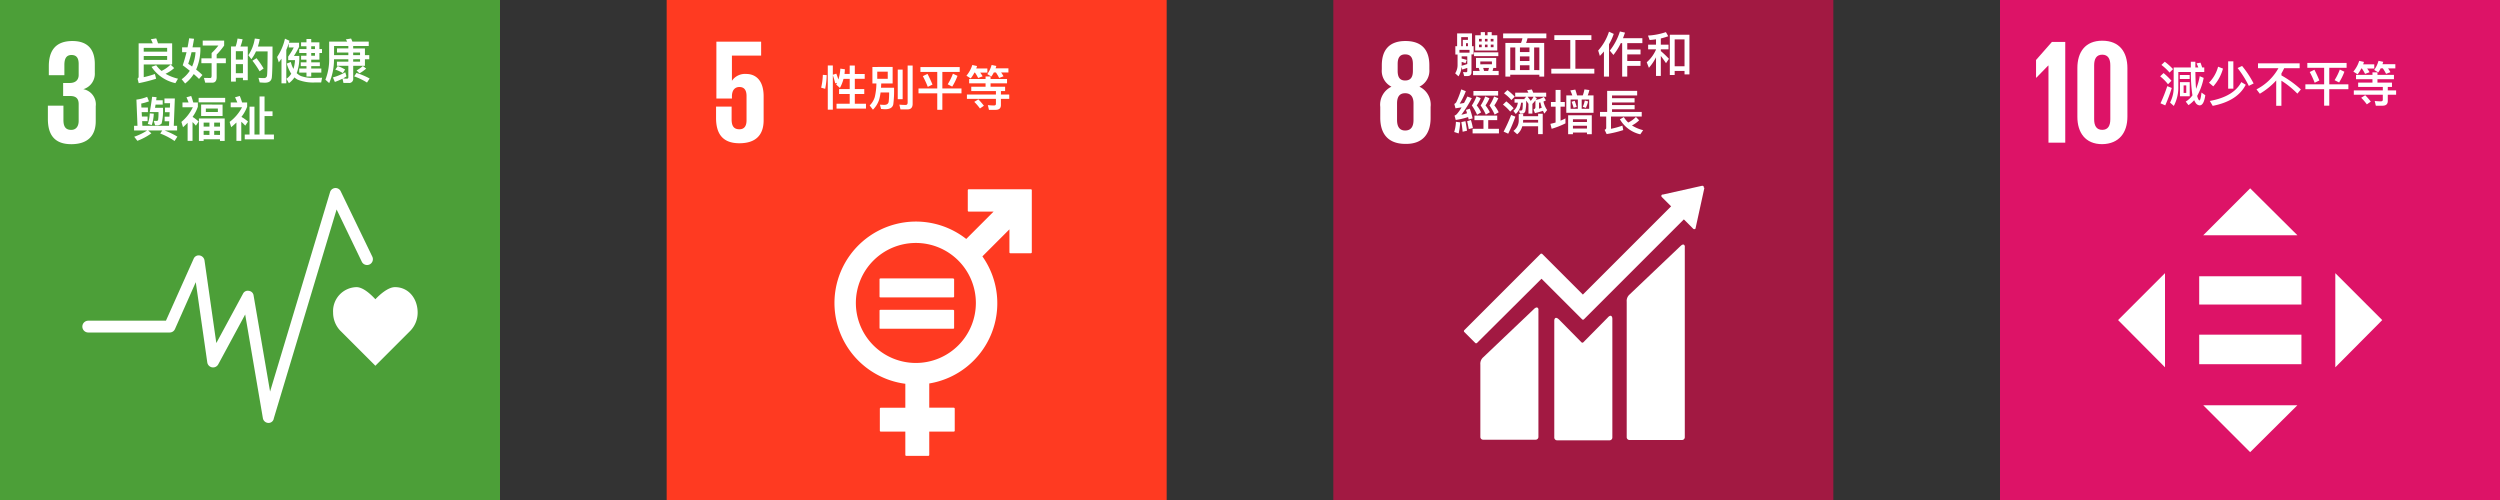
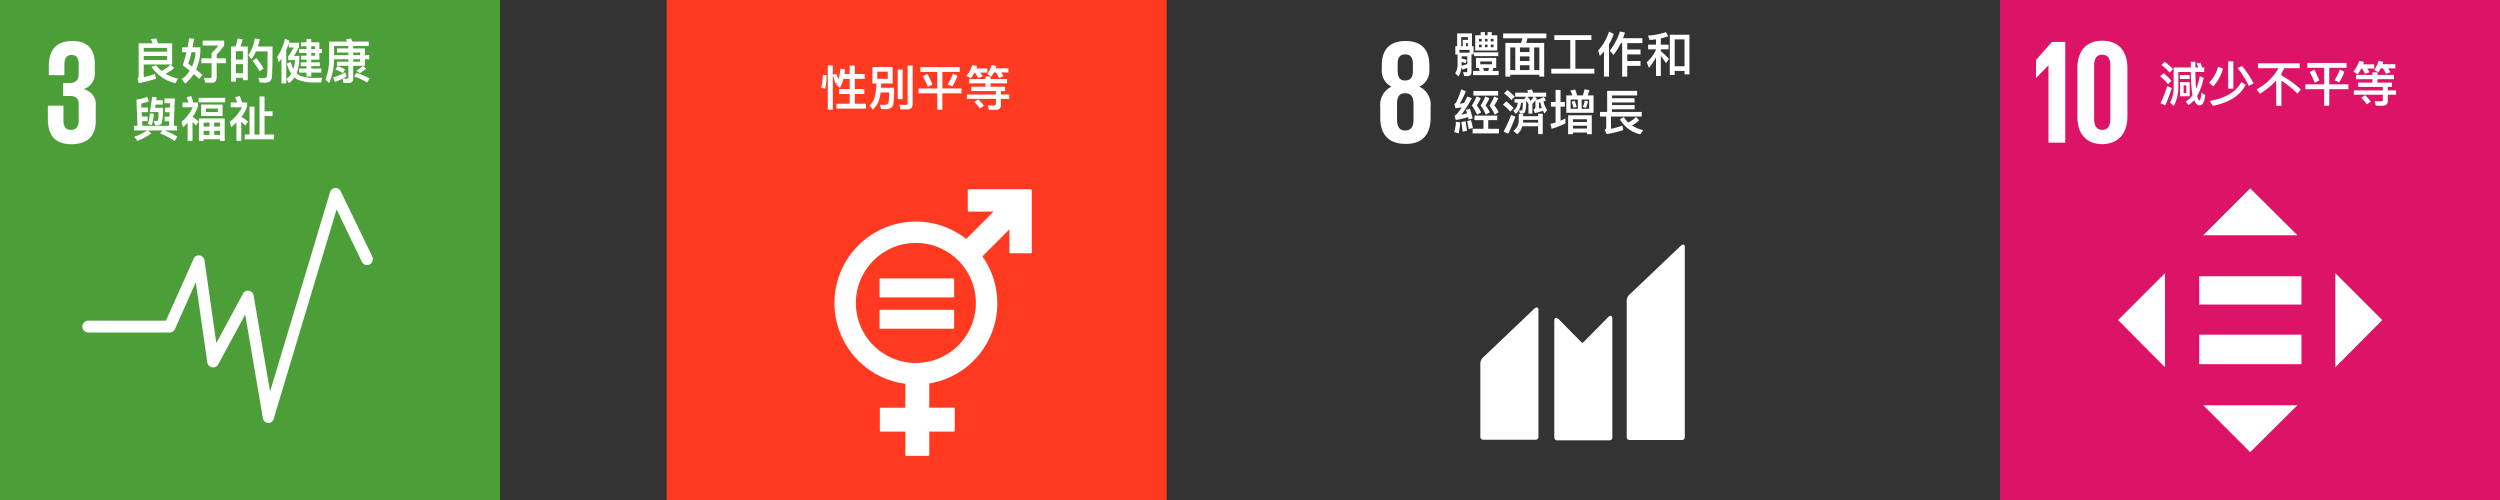
<svg xmlns="http://www.w3.org/2000/svg" width="450" height="90" viewBox="0 0 450 90">
  <rect x="0" y="0" width="450" height="90" fill="#333333" stroke="none" />
  <g id="Group_90001" data-name="Group 90001" transform="translate(-240 -826)">
    <g id="i-sdg-05" transform="translate(360 826)">
      <path id="path1264" d="M797.2,185h90v90h-90Z" transform="translate(-797.2 -185)" fill="#ff3a21" />
-       <path id="path1266" d="M818.526,204.217a2.833,2.833,0,0,0-2.573,1.231v-4.531h5.258V198.4h-8.055v10.236h2.8v-.392c0-1.063.5-1.678,1.342-1.678.951,0,1.286.671,1.286,1.622v4.363c0,.951-.336,1.622-1.286,1.622-1.063,0-1.4-.671-1.4-1.79V210.09h-2.8v2.07c0,2.741,1.119,4.531,4.2,4.531s4.363-1.622,4.363-4.139v-4.307c0-2.909-1.454-4.027-3.132-4.027" transform="translate(-804.207 -190.905)" fill="#fff" />
      <g id="g1272" transform="translate(30.205 34.064)">
        <path id="path1268" d="M886.551,245.9H875.364a.178.178,0,0,0-.168.168v3.692a.178.178,0,0,0,.168.168h4.475l-4.922,4.922a14.661,14.661,0,1,0-10.963,26.066v4.307h-4.419a.178.178,0,0,0-.168.168v3.971a.178.178,0,0,0,.168.168h4.419v4.2a.179.179,0,0,0,.168.168h3.971a.178.178,0,0,0,.168-.168v-4.2h4.419a.179.179,0,0,0,.168-.168V285.39a.178.178,0,0,0-.168-.168H868.26V280.86a14.626,14.626,0,0,0,9.565-22.878l4.866-4.866v4.139a.178.178,0,0,0,.168.168h3.692a.178.178,0,0,0,.168-.168V246.068a.179.179,0,0,0-.168-.168m-20.7,31.268a10.8,10.8,0,1,1,10.8-10.8,10.8,10.8,0,0,1-10.8,10.8" transform="translate(-851.2 -245.9)" fill="#fff" />
        <path id="path1270" d="M878.9,274.6H865.868c-.056,0-.168.056-.168.112V277.9c0,.056.056.112.168.112h13.089c.056,0,.168-.056.168-.112v-3.188a.291.291,0,0,0-.224-.112m0,5.649H865.868c-.056,0-.168.056-.168.112v3.188c0,.056.056.112.168.112h13.089c.056,0,.168-.056.168-.112v-3.188a.291.291,0,0,0-.224-.112" transform="translate(-857.589 -258.547)" fill="#fff" />
      </g>
      <path id="text1341-1-3-7" d="M.443-2.367A11.545,11.545,0,0,1,.14-.057L.867.151a13.977,13.977,0,0,0,.268-2.466Zm2.423-.216-.623.2v-1.67H1.334V3.907h.909V-2.3A13.639,13.639,0,0,1,2.667-.844L3-.931c-.052.1-.1.208-.156.32l.675.6a7.167,7.167,0,0,0,.649-1.636H5.28V.194H3.368v.883H5.28V2.834H2.909v.874h5.3V2.834H6.2V1.077H7.9V.194H6.2V-1.649H7.98v-.874H6.2V-4.038H5.28v1.514H4.346c.035-.277.052-.554.069-.848l-.822-.112a7.66,7.66,0,0,1-.355,1.964A10.178,10.178,0,0,0,2.866-2.584Zm6.5-1.2V-.81h.718a10.78,10.78,0,0,1-.294,2.449,3.564,3.564,0,0,1-.917,1.506l.588.762a4.51,4.51,0,0,0,1.134-1.861A8.694,8.694,0,0,0,10.836.809h1.54a12.885,12.885,0,0,1-.087,1.7c-.078.346-.337.528-.779.528-.225,0-.485-.017-.787-.035l.2.77q.519.052.727.052c.883,0,1.376-.312,1.48-.917a18.9,18.9,0,0,0,.13-2.951H10.914c.017-.242.026-.5.043-.77h2.051V-3.787Zm2.761,2.129H10.239V-2.938h1.887Zm1.8-1.653V2.012h.883V-3.311Zm1.739,7.165c.623,0,.943-.337.943-1V-4.046h-.9V2.626c0,.277-.121.424-.355.424C15,3.05,14.618,3.033,14.22,3l.2.857ZM18.01-3.769v.883h3.029V.09H17.664V.964h3.375v2.96h.917V.964H25.4V.09H21.956V-2.887H25.08v-.883ZM19.282-2.54l-.839.407A16.32,16.32,0,0,1,19.334-.2l.848-.415C19.888-1.32,19.594-1.961,19.282-2.54Zm4.578-.035a10.572,10.572,0,0,1-.943,1.912l.813.415a10.314,10.314,0,0,0,.952-1.938Zm3.3,2.354V.558H31.6v.614H26.378V1.96H31.6v.9c0,.19-.121.286-.355.286-.346,0-.71-.026-1.1-.061l.2.848h1.2c.632,0,.952-.286.952-.857V1.96h1.5V1.172H32.5V.558h.753V-.221H30.636V-.836H33.6v-.779H30.636v-.459h-.9v.459h-2.96v.779h2.96v.614Zm1.272,2.267L27.7,2.5A8.78,8.78,0,0,1,28.724,3.69l.71-.493A10.247,10.247,0,0,0,28.429,2.046Zm-.7-4.812h.1A7.3,7.3,0,0,1,28.4-1.8l.813-.3a7.343,7.343,0,0,0-.441-.666h1.289v-.753H28.057c.052-.138.1-.277.147-.433l-.857-.19a5.587,5.587,0,0,1-1.056,1.93l.77.493A6.98,6.98,0,0,0,27.728-2.765Zm3.5-.026H31.6a7.969,7.969,0,0,1,.58.987l.787-.3a5.841,5.841,0,0,0-.433-.684h1.315v-.753H31.536c.052-.138.1-.277.138-.424l-.848-.182a5.2,5.2,0,0,1-.779,1.644l.736.45A7.516,7.516,0,0,0,31.225-2.791Z" transform="translate(27.667 15.838)" fill="#fff" />
    </g>
    <g id="i-sdg-08" transform="translate(480 826)">
-       <path id="path1136" d="M262.1,362.6h90v90h-90Z" transform="translate(-262.1 -362.6)" fill="#a21942" />
      <path id="path1138" d="M286.262,389.672v-2.014a3.585,3.585,0,0,0-2.014-3.636,3.2,3.2,0,0,0,1.79-3.132v-.727c0-2.853-1.454-4.363-4.307-4.363-2.8,0-4.251,1.51-4.251,4.363v.727a3.193,3.193,0,0,0,1.734,3.132,3.585,3.585,0,0,0-2.014,3.636v1.958c0,2.741,1.287,4.7,4.531,4.7,3.188.056,4.531-1.9,4.531-4.643m-5.929-9.733c0-1.119.392-1.734,1.342-1.734,1.007,0,1.4.615,1.4,1.734v1.231c0,1.119-.392,1.734-1.4,1.734s-1.342-.671-1.342-1.734Zm2.853,10.068c0,1.119-.392,1.9-1.51,1.9-1.063,0-1.454-.783-1.454-1.9v-2.965c0-1.119.392-1.846,1.454-1.846,1.119,0,1.51.783,1.51,1.846Z" transform="translate(-268.754 -368.417)" fill="#fff" />
      <g id="g1146" transform="translate(23.507 33.447)">
        <path id="path1140" d="M345.417,441.571l-9.173,8.726a1.53,1.53,0,0,0-.5,1.287v24.388a.5.5,0,0,0,.5.5H345.7a.5.5,0,0,0,.5-.5V441.8c.056-.336-.168-.839-.783-.224m-26.345,11.3L309.9,461.6a1.53,1.53,0,0,0-.5,1.286v13.033a.5.5,0,0,0,.5.5h9.453a.5.5,0,0,0,.5-.5V453.094c.056-.28-.168-.783-.783-.224" transform="translate(-306.444 -430.718)" fill="#fff" />
-         <path id="path1142" d="M347.293,422.678a.335.335,0,0,0-.056-.224.2.2,0,0,0-.168-.056h-.112l-6.992,1.566h-.112a.2.2,0,0,0-.112.056.27.27,0,0,0,0,.391l.056.056,1.622,1.622-15.886,15.886-7.328-7.328a.254.254,0,0,0-.28,0l-2.014,2.014-11.746,11.746a.254.254,0,0,0,0,.28l2.014,2.014a.254.254,0,0,0,.28,0l11.634-11.579,5.314,5.314,2.014,2.014a.254.254,0,0,0,.28,0l18.011-18.011,1.678,1.678a.27.27,0,0,0,.392,0,.205.205,0,0,0,.056-.168l1.566-7.16Z" transform="translate(-304.125 -422.397)" fill="#fff" />
        <path id="path1144" d="M342.821,464.541l-4.419,4.475a.25.25,0,0,1-.28,0l-4.027-4.083c-.727-.727-.895-.112-.895.168v21.032a.5.5,0,0,0,.5.5h9.453a.5.5,0,0,0,.5-.5V464.765c0-.392-.224-.895-.839-.224" transform="translate(-316.937 -440.823)" fill="#fff" />
      </g>
      <path id="text1341-1-3-2-2" d="M3.367-3.817H.693v2.311H.373v1.5h.4V1.833a2.722,2.722,0,0,1-.433,1.54l.6.545a3.577,3.577,0,0,0,.545-1.7l.138.476c.32-.1.623-.2.9-.3v.537a.213.213,0,0,1-.234.242c-.156,0-.338-.017-.528-.035l.2.727h.563c.5,0,.753-.225.753-.666V-.036h.389V-1.507H3.367ZM1.5,2.015c0-.078.009-.156.009-.234V1.323a5.929,5.929,0,0,1,.692.234L2.432.968A6.977,6.977,0,0,0,1.506.717V.31H2.519V1.7C2.207,1.808,1.861,1.911,1.5,2.015ZM1.108-.347v-.5H2.926v.5Zm.32-1.16V-3.142H2.64v.493H1.714v1.142Zm.865,0v-.537H2.64v.537ZM3.947-3.48V-.728H7.919V-3.48h-1v-.563H6.171v.563H5.7v-.563H4.942v.563Zm3.3,2.146h-.5V-1.8h.5Zm-1.073,0H5.7V-1.8h.467Zm-1.056,0H4.63V-1.8h.485ZM4.63-2.355v-.476h.485v.476ZM5.7-2.831h.467v.476H5.7Zm1.038,0h.5v.476h-.5Zm-3,2.423V.284h4.37V-.408ZM4.094.6V2.4h.493l.164.545H3.557V3.7H8.17V2.95h-1.1L7.218,2.4h.511V.6ZM5.548,2.95,5.383,2.4H6.43l-.147.545Zm1.411-1.2H4.864V1.236H6.958ZM8.975-3.8v.865h3.47A5.391,5.391,0,0,1,12.2-2.1H9.381V3.962h.874V3.625h5.236v.338h.874V-2.1H13.111a6.589,6.589,0,0,0,.251-.831h3.392V-3.8Zm1.281,6.594V-1.282h.909V2.794Zm1.748,0V1.929h1.713v.865Zm2.553,0V-1.282h.935V2.794ZM12,1.158V.328h1.713v.831Zm0-1.61v-.831h1.713v.831Zm9.061-2.172V2.552H17.646v.874h7.745V2.552h-3.41V-2.623h2.882v-.865H18.191v.865Zm9.087.563H30.4V3.962h.917V2.033h2.388V1.158H31.319V-.027h2.388V-.91H31.319V-2.061h2.717v-.891H30.549c.121-.32.242-.649.363-1l-.917-.208A10.783,10.783,0,0,1,28.178-.711l.649.779A10.414,10.414,0,0,0,30.151-2.061Zm-3.029,1.5V3.962h.917V-1.862a9.757,9.757,0,0,0,.848-1.861l-.857-.4A9.238,9.238,0,0,1,26.083-.728l.3.969C26.646-.018,26.888-.287,27.122-.564ZM42.508-3.575H38.978V3.677h.874V2.95h1.774v.623h.883ZM39.852,2.1V-2.736h1.774V2.1ZM35.075-1.784v.839h1.419V-.9a6.484,6.484,0,0,1-1.67,2.285l.389,1a8.847,8.847,0,0,0,1.281-1.9V3.841h.865V.25q.389.493.935,1.3L38.822.76A18.015,18.015,0,0,0,37.359-.633V-.944h1.385v-.839H37.359V-2.9A12.5,12.5,0,0,0,38.7-3.3l-.424-.744a12.232,12.232,0,0,1-3.228.623l.294.8c.381-.026.77-.069,1.151-.13v.961ZM5.435,11.8V13.36H3.479v.822H8.222V13.36H6.292V11.8H7.91v-.813h-4.1V11.8ZM3.627,6.558v.831H8.075V6.558Zm.554.961a7.971,7.971,0,0,1-.839,1.644,9.567,9.567,0,0,1,.943,1.67l.727-.424a6.311,6.311,0,0,0-.788-1.263,6.7,6.7,0,0,0,.718-1.307Zm1.566.017a7.766,7.766,0,0,1-.822,1.627,8.985,8.985,0,0,1,.935,1.644l.727-.424A6.866,6.866,0,0,0,5.8,9.146a7,7,0,0,0,.71-1.289Zm1.6.009a7.961,7.961,0,0,1-.831,1.618,8.985,8.985,0,0,1,.935,1.644l.727-.424a6.866,6.866,0,0,0-.788-1.238,7.425,7.425,0,0,0,.718-1.281ZM.477,12.1a7.111,7.111,0,0,1-.312,1.835l.8.26a11.5,11.5,0,0,0,.277-1.99Zm1.713-.113-.736.164q.13.753.234,1.739l.788-.182C2.389,13.083,2.294,12.512,2.19,11.984Zm.779-2.25-.684.225c.069.19.13.4.2.606-.346.1-.684.2-1.03.268A21.873,21.873,0,0,0,3.341,7.848l-.8-.3c-.208.415-.407.8-.6,1.16-.26.052-.519.1-.788.13A13.509,13.509,0,0,0,2.259,6.593l-.822-.329a17.005,17.005,0,0,1-.891,2.3.844.844,0,0,1-.363.32L.4,9.674c.381-.061.744-.121,1.09-.173a6.572,6.572,0,0,1-.883,1.246,1.511,1.511,0,0,1-.381.242l.216.779a13.37,13.37,0,0,0,2.224-.519c.035.138.061.277.1.424l.718-.182A12.729,12.729,0,0,0,2.969,9.734Zm.208,2.042L2.493,12c.112.45.208.917.294,1.411l.744-.19A13.106,13.106,0,0,0,3.177,11.777ZM9.745,6.394l-.614.58a7.893,7.893,0,0,1,1.333,1.212l.606-.606A10.128,10.128,0,0,0,9.745,6.394Zm-.2,2.025-.606.588a8.091,8.091,0,0,1,1.315,1.255l.614-.606A10.936,10.936,0,0,0,9.546,8.419Zm.874,2.449a27.346,27.346,0,0,1-1.359,3l.831.372a29.351,29.351,0,0,0,1.289-3.063Zm2.163.883h2.691v.493H12.549C12.566,12.088,12.575,11.924,12.583,11.751Zm2.691-.658H12.583v-.381h-.8V11.7a2.347,2.347,0,0,1-.952,2.042l.675.6a2.719,2.719,0,0,0,.909-1.437h2.856v1.419h.831V10.643h-.831Zm-2.138-3.5-.338.329c.026.026.052.061.087.1H11.026v.632h.6a2.746,2.746,0,0,1-.234.788,2.156,2.156,0,0,1-.58.692l.433.554a2.99,2.99,0,0,0,.684-.917,5.427,5.427,0,0,0,.286-1.116h.3A10.863,10.863,0,0,1,12.462,9.8c-.035.164-.113.251-.234.268h-.4l.173.563h.389a.623.623,0,0,0,.571-.407,7.523,7.523,0,0,0,.156-1.93,5.941,5.941,0,0,1,.415.571v1.765h.71V8.878a5.862,5.862,0,0,0,.545-.632V9.483c0,.173-.121.3-.346.407l.26.649c.571-.138,1.047-.277,1.445-.415.078.173.164.338.251.5l.5-.64a4.2,4.2,0,0,1-.658-1.532,2.525,2.525,0,0,0,.433-.216l-.363-.614a3.536,3.536,0,0,1-1.445.519c.061-.087.121-.182.182-.277l-.415-.277h2.094V6.861H14.392a6.131,6.131,0,0,0-.251-.58l-.857.138q.117.195.234.441H11.147v.727Zm.813.736c-.173-.242-.355-.493-.563-.736h1.064A3.705,3.705,0,0,1,13.951,8.324Zm1.731.286a7.219,7.219,0,0,0,.251.943l-.493.182V8.661C15.508,8.644,15.595,8.627,15.681,8.609Zm1.9-.078V9.38h.839v2.847c-.312.1-.623.173-.935.242l.225.891a14.98,14.98,0,0,0,2.484-.978v-.9q-.441.234-.883.415V9.38h.77V8.532h-.77V6.359h-.891V8.532ZM21.964,6.3l-.9.156a9.542,9.542,0,0,1,.363.891H20.346v3.133h4.9V7.346H24.2a5.951,5.951,0,0,0,.3-.961l-.891-.121a6.431,6.431,0,0,1-.294,1.082h-1.03C22.18,6.957,22.068,6.61,21.964,6.3Zm2.5,3.462h-1.35V8.09h1.35Zm-2.042,0h-1.3V8.09h1.3ZM21.86,8.315,21.3,8.5a8.658,8.658,0,0,1,.355,1.073l.563-.147C22.1,9.008,21.981,8.635,21.86,8.315Zm1.817-.043A5.736,5.736,0,0,1,23.314,9.4l.554.2a6.145,6.145,0,0,0,.4-1.168Zm1.255,2.648H20.675v3.41h.865v-.294h2.527v.294h.865ZM21.54,13.308v-.5h2.527v.5Zm0-1.177v-.493h2.527v.493Zm7.036-3.513h4.059V7.857H28.576V7.363H33.1V6.533H27.7v3.79H26.412v.831h1.116V13.2c0,.156-.1.268-.286.346l.363.762a19.534,19.534,0,0,0,2.994-.718l-.156-.8a15.12,15.12,0,0,1-2.051.571V11.154h5.53v-.831H28.576V9.847h4.067V9.085H28.576Zm2.12,2.631-.7.407a5.718,5.718,0,0,0,3.669,2.7l.511-.753a6.5,6.5,0,0,1-2.008-.848,5.123,5.123,0,0,0,1.289-.926l-.58-.6a4.728,4.728,0,0,1-1.385,1A4.579,4.579,0,0,1,30.7,11.249Z" transform="translate(21.589 9.824)" fill="#fff" />
    </g>
    <g id="i-sdg-10" transform="translate(600 826)">
      <path id="path1168" d="M618.8,362.6h90v90h-90Z" transform="translate(-618.8 -362.6)" fill="#dd1367" />
      <path id="path1170" d="M632.637,380.175v13.872h3.021V375.924h-2.405l-2.853,3.244v3.188h.056l2.126-2.181Zm14.208,9.229v-8.782c0-2.853-1.4-4.922-4.531-4.922-3.076,0-4.475,2.07-4.475,4.922V389.4c0,2.8,1.4,4.922,4.475,4.922,3.076-.056,4.531-2.126,4.531-4.922m-5.985.447v-9.733c0-1.119.392-1.9,1.454-1.9s1.454.783,1.454,1.9v9.733c0,1.119-.392,1.9-1.454,1.9s-1.454-.783-1.454-1.9" transform="translate(-623.912 -368.372)" fill="#fff" />
      <g id="g1324" transform="translate(21.255 33.897)">
        <path id="path1322" d="M665.246,438.47l-8.446,8.446,8.446,8.5ZM695.9,455.419l8.446-8.5L695.9,438.47Zm-6.824-23.773-8.5-8.446-8.446,8.446Zm-16.948,30.6,8.446,8.446,8.5-8.446ZM671.4,439.03h18.4v5.09H671.4Zm0,10.516h18.4v5.314H671.4Z" transform="translate(-656.8 -423.2)" fill="#fff" />
      </g>
      <path id="text1341-1-3-7-6" d="M3.7-1.6V-.87H5.473V-1.6ZM3.725-.316V2.228H5.482V-.316ZM4.859,1.631H4.383V.281h.476ZM7.282-1.381A10.752,10.752,0,0,1,6.624.9C6.555.168,6.521-.836,6.5-2.134H8.1v-.813H7.723c-.1-.312-.2-.606-.3-.865l-.71.121c.112.225.216.476.32.744H6.495v-1.03H5.681v1.03H2.592v3.4A5.893,5.893,0,0,1,1.943,3.37l.675.606A7.181,7.181,0,0,0,3.431.454V-2.134H5.69a27.071,27.071,0,0,0,.251,4,1.383,1.383,0,0,0,.043.182,4.014,4.014,0,0,1-1.22,1.142l.493.64a4.663,4.663,0,0,0,1.021-.891,3.434,3.434,0,0,0,.277.493.922.922,0,0,0,.718.441c.5,0,.839-.614,1.013-1.826L7.6,1.562c-.1.917-.225,1.393-.363,1.419-.156-.052-.294-.329-.415-.813A10.721,10.721,0,0,0,7.992-1.078ZM.991-3.986l-.606.58A9.3,9.3,0,0,1,1.856-2.03l.623-.623A11.582,11.582,0,0,0,.991-3.986ZM.774-1.943.16-1.355A8.025,8.025,0,0,1,1.571.073L2.2-.559A12.893,12.893,0,0,0,.774-1.943ZM1.441.411A27.938,27.938,0,0,1,.221,3.5l.857.372A29.483,29.483,0,0,0,2.254.739Zm9.147-3.5A6.439,6.439,0,0,1,8.952-.213l.77.666a7.826,7.826,0,0,0,1.748-3.2Zm4.18,2.769Q13.379,2.3,9.1,3.076l.519.883q4.452-.87,5.945-3.8ZM12.4-4.055V.861h.935V-4.055Zm2.51.831-.813.372A18.249,18.249,0,0,1,16.118.367l.865-.441A18.04,18.04,0,0,0,14.906-3.224ZM17.771-3.7v.883h3.678A9.438,9.438,0,0,1,17.5.99l.6.787A12.711,12.711,0,0,0,21.05-.611V3.95h.935V-.567a15.356,15.356,0,0,1,2.873,2.328l.632-.753a18.232,18.232,0,0,0-3.5-2.527v-.363a9.629,9.629,0,0,0,.493-.935h2.787V-3.7Zm8.879-.069v.883h3.029V.09H26.3V.964h3.375v2.96H30.6V.964H34.04V.09H30.6V-2.887H33.72v-.883ZM27.922-2.54l-.839.407A16.321,16.321,0,0,1,27.973-.2l.848-.415C28.527-1.32,28.233-1.961,27.922-2.54ZM32.5-2.575a10.572,10.572,0,0,1-.943,1.912l.813.415a10.315,10.315,0,0,0,.952-1.938ZM35.8-.221V.558h4.439v.614H35.018V1.96h5.218v.9c0,.19-.121.286-.355.286-.346,0-.71-.026-1.1-.061l.2.848h1.2c.632,0,.952-.286.952-.857V1.96h1.5V1.172h-1.5V.558h.753V-.221H39.275V-.836h2.968v-.779H39.275v-.459h-.9v.459h-2.96v.779h2.96v.614Zm1.272,2.267-.727.459A8.78,8.78,0,0,1,37.363,3.69l.71-.493A10.247,10.247,0,0,0,37.069,2.046Zm-.7-4.812h.1a7.3,7.3,0,0,1,.571.969l.813-.3a7.344,7.344,0,0,0-.441-.666H38.7v-.753H36.7c.052-.138.1-.277.147-.433l-.857-.19a5.586,5.586,0,0,1-1.056,1.93l.77.493A6.981,6.981,0,0,0,36.368-2.765Zm3.5-.026h.372a7.969,7.969,0,0,1,.58.987l.787-.3a5.841,5.841,0,0,0-.433-.684h1.315v-.753H40.175c.052-.138.1-.277.138-.424l-.848-.182a5.2,5.2,0,0,1-.779,1.644l.736.45A7.516,7.516,0,0,0,39.864-2.791Z" transform="translate(28.668 15.095)" fill="#fff" />
    </g>
    <g id="i-sdg-03" transform="translate(240 826)">
      <path id="path1228" d="M440.5,185h90v90h-90Z" transform="translate(-440.5 -185)" fill="#4c9f38" />
      <path id="path1230" d="M460.1,216.771c3.077,0,4.419-1.622,4.419-4.139v-2.685a2.773,2.773,0,0,0-2.237-3.076,2.9,2.9,0,0,0,2.07-2.965v-1.566c0-2.573-1.231-4.139-4.027-4.139-3.132,0-4.251,1.846-4.251,4.531v1.622h2.8v-1.846c0-1.119.336-1.79,1.286-1.79s1.287.615,1.287,1.622V204.3c0,.951-.615,1.454-1.622,1.454h-1.175V208.1h1.286c1.063,0,1.51.5,1.51,1.454v3.02c0,.951-.448,1.622-1.342,1.622-1.063,0-1.4-.671-1.4-1.79v-2.573h-2.8v2.405c0,2.741,1.119,4.531,4.2,4.531" transform="translate(-447.286 -190.817)" fill="#fff" />
      <g id="g1236" transform="translate(14.823 33.837)">
-         <path id="path1232" d="M562.914,281.987c0-2.517-1.622-4.587-4.083-4.587-1.23,0-2.741,1.342-3.524,2.181-.783-.839-2.182-2.181-3.412-2.181a4.322,4.322,0,0,0-4.2,4.587,4.711,4.711,0,0,0,1.286,3.244l6.321,6.321,6.321-6.321A4.711,4.711,0,0,0,562.914,281.987Z" transform="translate(-502.56 -259.553)" fill="#fff" />
        <path id="path1234" d="M500.505,287.784a1.031,1.031,0,0,1-1.007-.839l-3.188-18.682-4.866,9.006a1.055,1.055,0,0,1-1.958-.392l-2.07-14.431-3.748,8.446a1.033,1.033,0,0,1-.951.615H468.063a1.063,1.063,0,1,1,0-2.126h13.984l4.978-11.131a.981.981,0,0,1,1.063-.615,1.068,1.068,0,0,1,.9.895l2.126,14.879,4.81-8.894a.94.94,0,0,1,1.063-.5.951.951,0,0,1,.839.839l2.965,17.284,10.8-35.911a1.029,1.029,0,0,1,1.9-.168l5.706,11.8a1.051,1.051,0,1,1-1.9.9l-4.531-9.4-11.3,37.589A.951.951,0,0,1,500.505,287.784Z" transform="translate(-467 -245.493)" fill="#fff" />
      </g>
      <path id="text1341-1" d="M2-.957H6.214v.7H2Zm4.214-.788H2v-.675H6.214ZM4.249-4.133l-.969.156a6.464,6.464,0,0,1,.346.736H1.082V2.747a.4.4,0,0,1-.2.363l.216.822a28.289,28.289,0,0,0,3.133-.8L4.007,2.28A16.981,16.981,0,0,1,2,2.851V.558H7.114v-3.8H4.57C4.466-3.57,4.353-3.873,4.249-4.133ZM6.837.575A5.707,5.707,0,0,1,5.2,1.726,5.65,5.65,0,0,1,4.241.7L3.4.99A6.931,6.931,0,0,0,7.7,3.924l.467-.8a8.188,8.188,0,0,1-2.241-.883A6.085,6.085,0,0,0,7.477,1.215Zm3.34-4.725c-.087.554-.182,1.1-.286,1.627H8.905v.874h.8C9.494-.8,9.269-.013,9.018.713q.688.506,1.272.987A5.815,5.815,0,0,1,8.827,3.223l.623.77A6.6,6.6,0,0,0,11,2.288c.363.312.684.606.952.883l.614-.71a13.5,13.5,0,0,0-1.134-.978A9.175,9.175,0,0,0,12.2-2.03v-.493H10.783c.087-.476.182-.987.277-1.54ZM10.705.938c-.216-.164-.45-.329-.7-.5a17.222,17.222,0,0,0,.6-2.086h.718A7.727,7.727,0,0,1,10.705.938Zm1.67-1.48V.341h1.843V2.557c0,.294-.078.441-.225.441-.424,0-.813-.009-1.16-.017l.234.857h1.3c.5,0,.762-.338.762-1.013V.341H16.78V-.541H15.127v-.675a12.584,12.584,0,0,0,1.35-1.627v-.883h-3.86v.883h2.821a10.449,10.449,0,0,1-1.22,1.35v.952ZM20.726-2.67H19.411a7.974,7.974,0,0,0,.381-1.307L18.883-4.1a7.8,7.8,0,0,1-.338,1.428h-.831V3.647h.865V2.963h1.281V3.4h.865Zm-2.146,4.8V.5h1.281V2.133Zm0-2.44V-1.822h1.281V-.308ZM22.3-.567l-.736.459a15.756,15.756,0,0,1,1.289,1.9l.727-.5A14.864,14.864,0,0,0,22.3-.567Zm2.882-2.1H22.552a11.387,11.387,0,0,0,.329-1.324l-.891-.113a7.371,7.371,0,0,1-1.16,3l.545.718a6.97,6.97,0,0,0,.831-1.4H24.3c-.017,2.449-.043,3.877-.1,4.292a.518.518,0,0,1-.545.511c-.286,0-.623-.017-1-.043l.216.822q.675.052.935.052,1.116,0,1.246-.909Q25.183,1.873,25.183-2.67ZM33.621-.3V-1.5h.467v-.71h-.467V-3.423H32.149v-.6h-.857v.6h-.969v.71h.969v.5H29.986v.71h1.307v.493h-.969V-.3h.969V.177h-1.03V.869h1.03V1.3H29.986v.727h1.307v.71h.857v-.71h1.817V1.3H32.149V.869H33.7V.177H32.149V-.3ZM32.149-2.713h.675v.5h-.675Zm0,1.212h.675v.493h-.675ZM28.108-3.241V-2.5h.9A12.8,12.8,0,0,1,28-.853v.64h1.229a6.479,6.479,0,0,1-.277,1.575A4.444,4.444,0,0,1,28.48.116L27.753.4a6.226,6.226,0,0,0,.8,1.826,3.127,3.127,0,0,1-.865.917l.441.788a3.959,3.959,0,0,0,1-1.038,3.153,3.153,0,0,0,.58.407,7.52,7.52,0,0,0,3.219.5h1.013l.164-.848c-.588.017-1.16.035-1.722.035a6.255,6.255,0,0,1-2.077-.338,2.818,2.818,0,0,1-.779-.528,7.34,7.34,0,0,0,.476-2.588v-.5h-.969A14.375,14.375,0,0,0,29.96-2.61v-.736H28.134l.1-.355-.813-.381a9.821,9.821,0,0,1-1.411,3.3l.3.969c.173-.225.329-.441.485-.666V3.959h.865V-2.056C27.831-2.437,27.978-2.835,28.108-3.241ZM41.816.809V-.377h.779v-.744h-.779v-1.2H39.7v-.433h2.8v-.8H39.557c-.078-.208-.156-.389-.234-.554l-.943.156a3,3,0,0,1,.234.4H35.377V-.645A9.953,9.953,0,0,1,34.7,3.31l.684.606a10.781,10.781,0,0,0,.865-4.292H38.83V.064H36.779V.809H38.83v2.06a.224.224,0,0,1-.251.251,4.958,4.958,0,0,1-.7-.052,6.047,6.047,0,0,0,.614-.363l-.216-.736a9.827,9.827,0,0,1-2.224.926l.346.813a10.245,10.245,0,0,0,1.385-.588l.164.77h.926a.723.723,0,0,0,.831-.8V.809ZM36.26-1.121V-2.757h2.57v.433H36.788v.744H38.83v.459ZM39.7-1.58h1.237v.459H39.7Zm1.237,1.2V.064H39.7V-.377ZM36.918.852l-.433.64a6.566,6.566,0,0,1,1.359.623l.407-.64A7.553,7.553,0,0,0,36.918.852ZM41.444.843a6.675,6.675,0,0,1-1.134.8l.528.519a6.963,6.963,0,0,0,1.2-.857ZM40.293,2.089l-.415.614A11.8,11.8,0,0,1,42.188,3.82l.476-.727A13.106,13.106,0,0,0,40.293,2.089ZM2.614,6.39a7.493,7.493,0,0,1-1.93.5L.874,11.6H.26v.848H2.614A10.61,10.61,0,0,1,.286,13.573l.571.736a10.728,10.728,0,0,0,2.518-1.35l-.58-.511H5.331l-.363.545a12.071,12.071,0,0,1,2.579,1.35l.511-.787a13.193,13.193,0,0,0-2.3-1.108h2.25V11.6h-.6L7.6,6.685H5.729v.848H6.742l-.035.8H5.824v.822h.839l-.035.8H5.764v.831h.822l-.035.822H1.757l-.043-.839h.978V9.93H1.671l-.043-.788H2.752V8.32H1.584L1.549,7.6a8.664,8.664,0,0,0,1.393-.4Zm1.514,1.4H5.418V7.013H4.241c.017-.173.043-.363.069-.563l-.8-.069c-.1.8-.234,1.713-.424,2.752H4.656a9.2,9.2,0,0,1-.069,1.437.3.3,0,0,1-.26.156c-.164,0-.338-.009-.528-.017l.251.8h.26a1.061,1.061,0,0,0,.909-.32,9.768,9.768,0,0,0,.242-2.821H4.033C4.068,8.182,4.094,7.991,4.128,7.792ZM3.09,9.367a6.815,6.815,0,0,1-.363,1.9l.718.208a7.4,7.4,0,0,0,.363-2.051Zm8.792-2.787v.8h4.777v-.8Zm.45,1.2V9.835h3.86V7.784Zm3.012,1.341H13.18V8.493h2.163Zm1.229,1.168H11.934v4.033h.848v-.3h2.942v.3h.848Zm-3.79,2.951V12.5h1.047v.744Zm1.9,0V12.5h1.047v.744Zm-1.9-1.488v-.718h1.047v.718Zm1.9-.718h1.047v.718H14.677ZM9.9,11.063v3.254h.883V10.934a6.415,6.415,0,0,1,.606.649l.493-.744A7.011,7.011,0,0,0,10.792,10a6.888,6.888,0,0,0,.952-1.835V7.4h-.831a11.124,11.124,0,0,0-.372-1.168l-.848.242a9.835,9.835,0,0,1,.372.926H8.974v.865h1.869a7.944,7.944,0,0,1-2.06,2.639l.286.952C9.364,11.6,9.641,11.332,9.9,11.063ZM22.847,6.321v6.854h-.917V8.156h-.883v5.019h-.865v.865h5.253v-.865H23.747V9.852h1.437V9H23.747V6.321Zm-4.163,4.69v3.306h.874V10.882a6,6,0,0,1,.718.7l.493-.744A7.464,7.464,0,0,0,19.584,10a6.746,6.746,0,0,0,1.03-1.835V7.4h-.909a12.164,12.164,0,0,0-.415-1.168l-.857.242a9.972,9.972,0,0,1,.407.926H17.654v.865H19.7a7.9,7.9,0,0,1-2.241,2.639l.286.952C18.078,11.574,18.39,11.288,18.684,11.012Z" transform="translate(23.872 11.04)" fill="#fff" />
    </g>
  </g>
</svg>